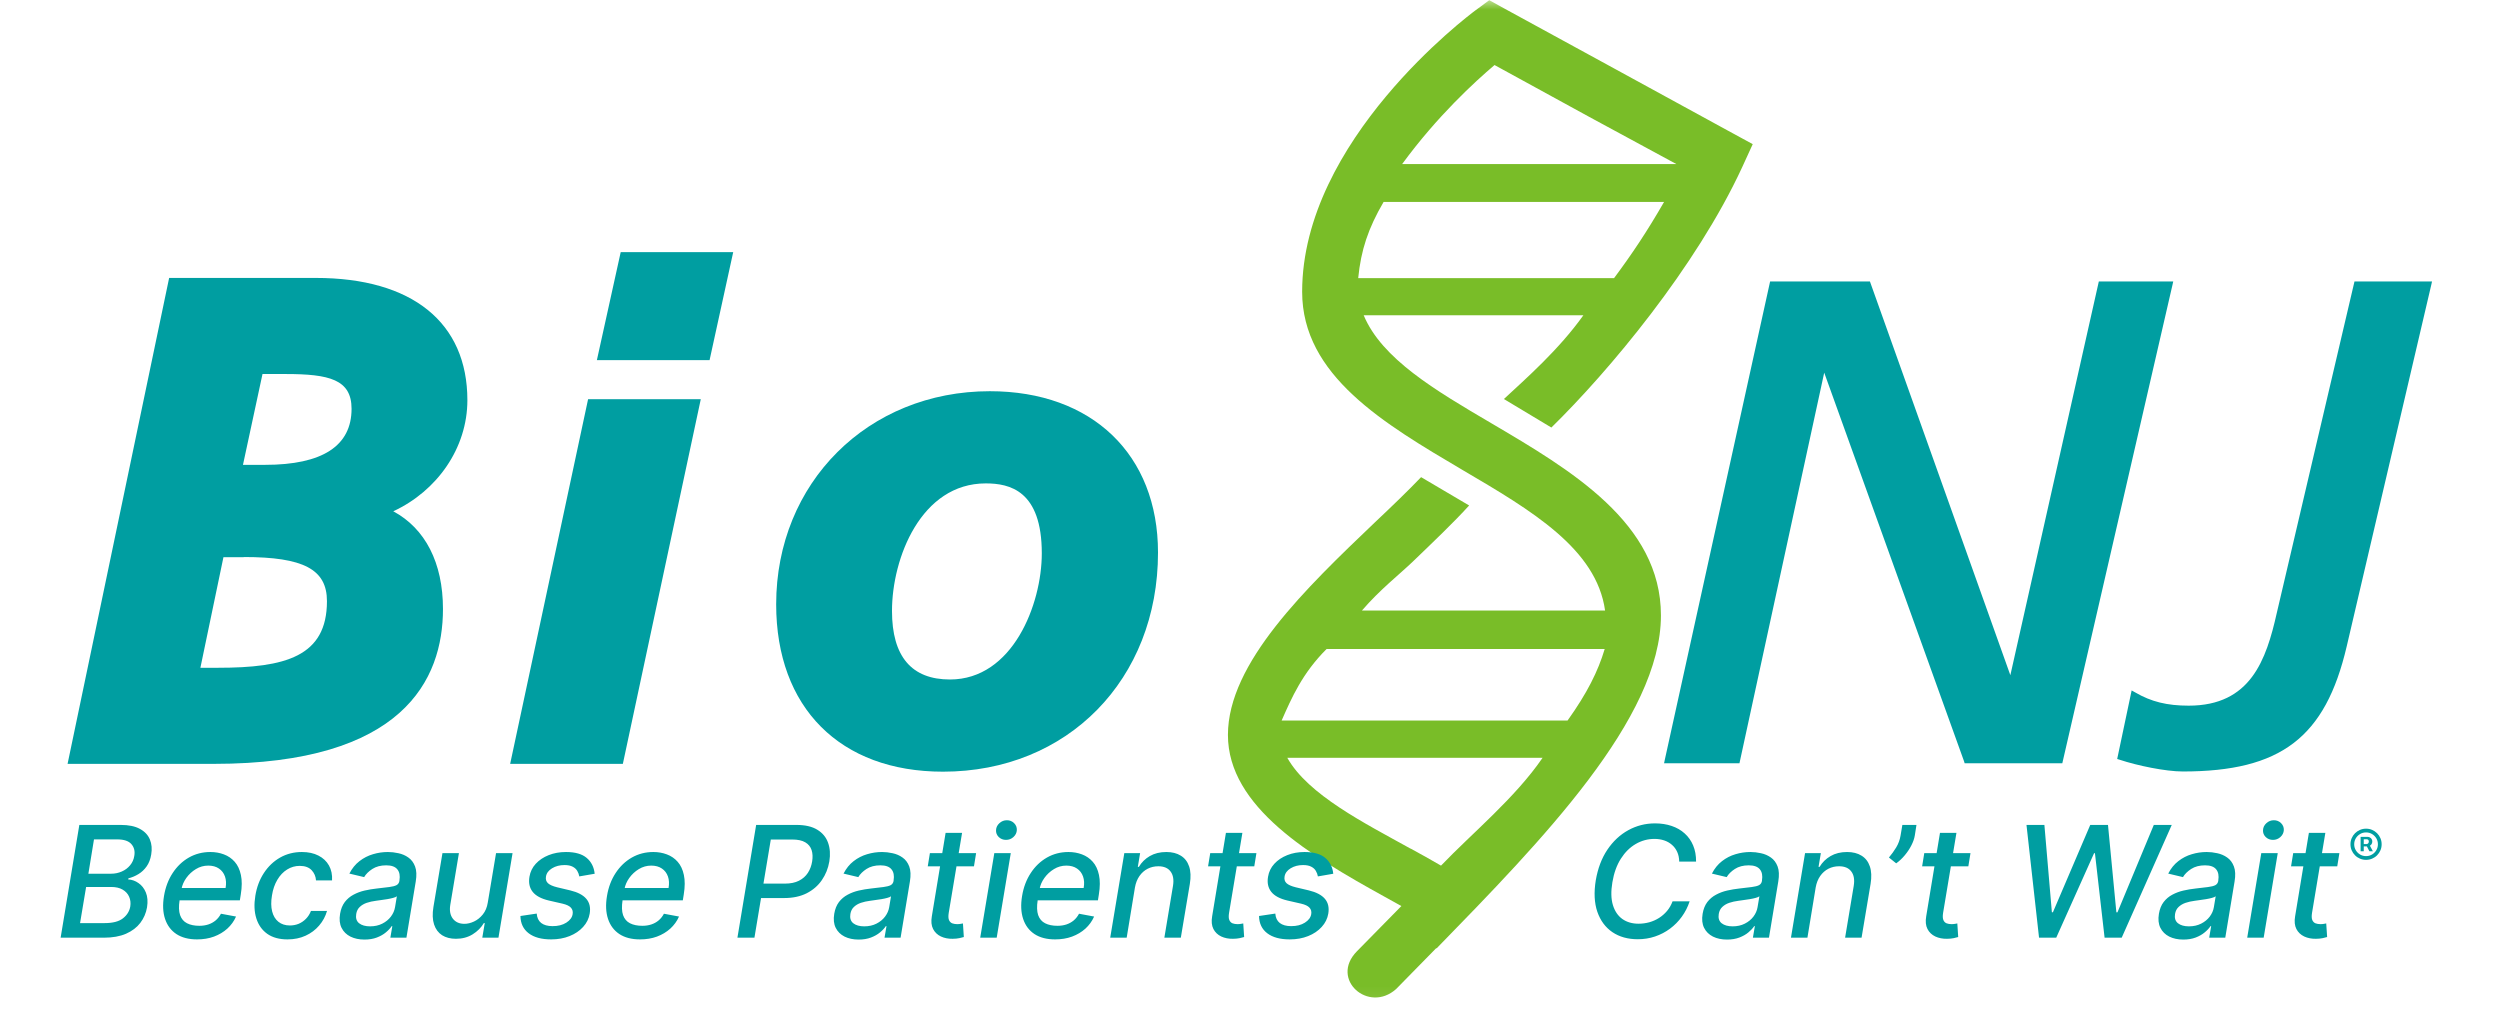
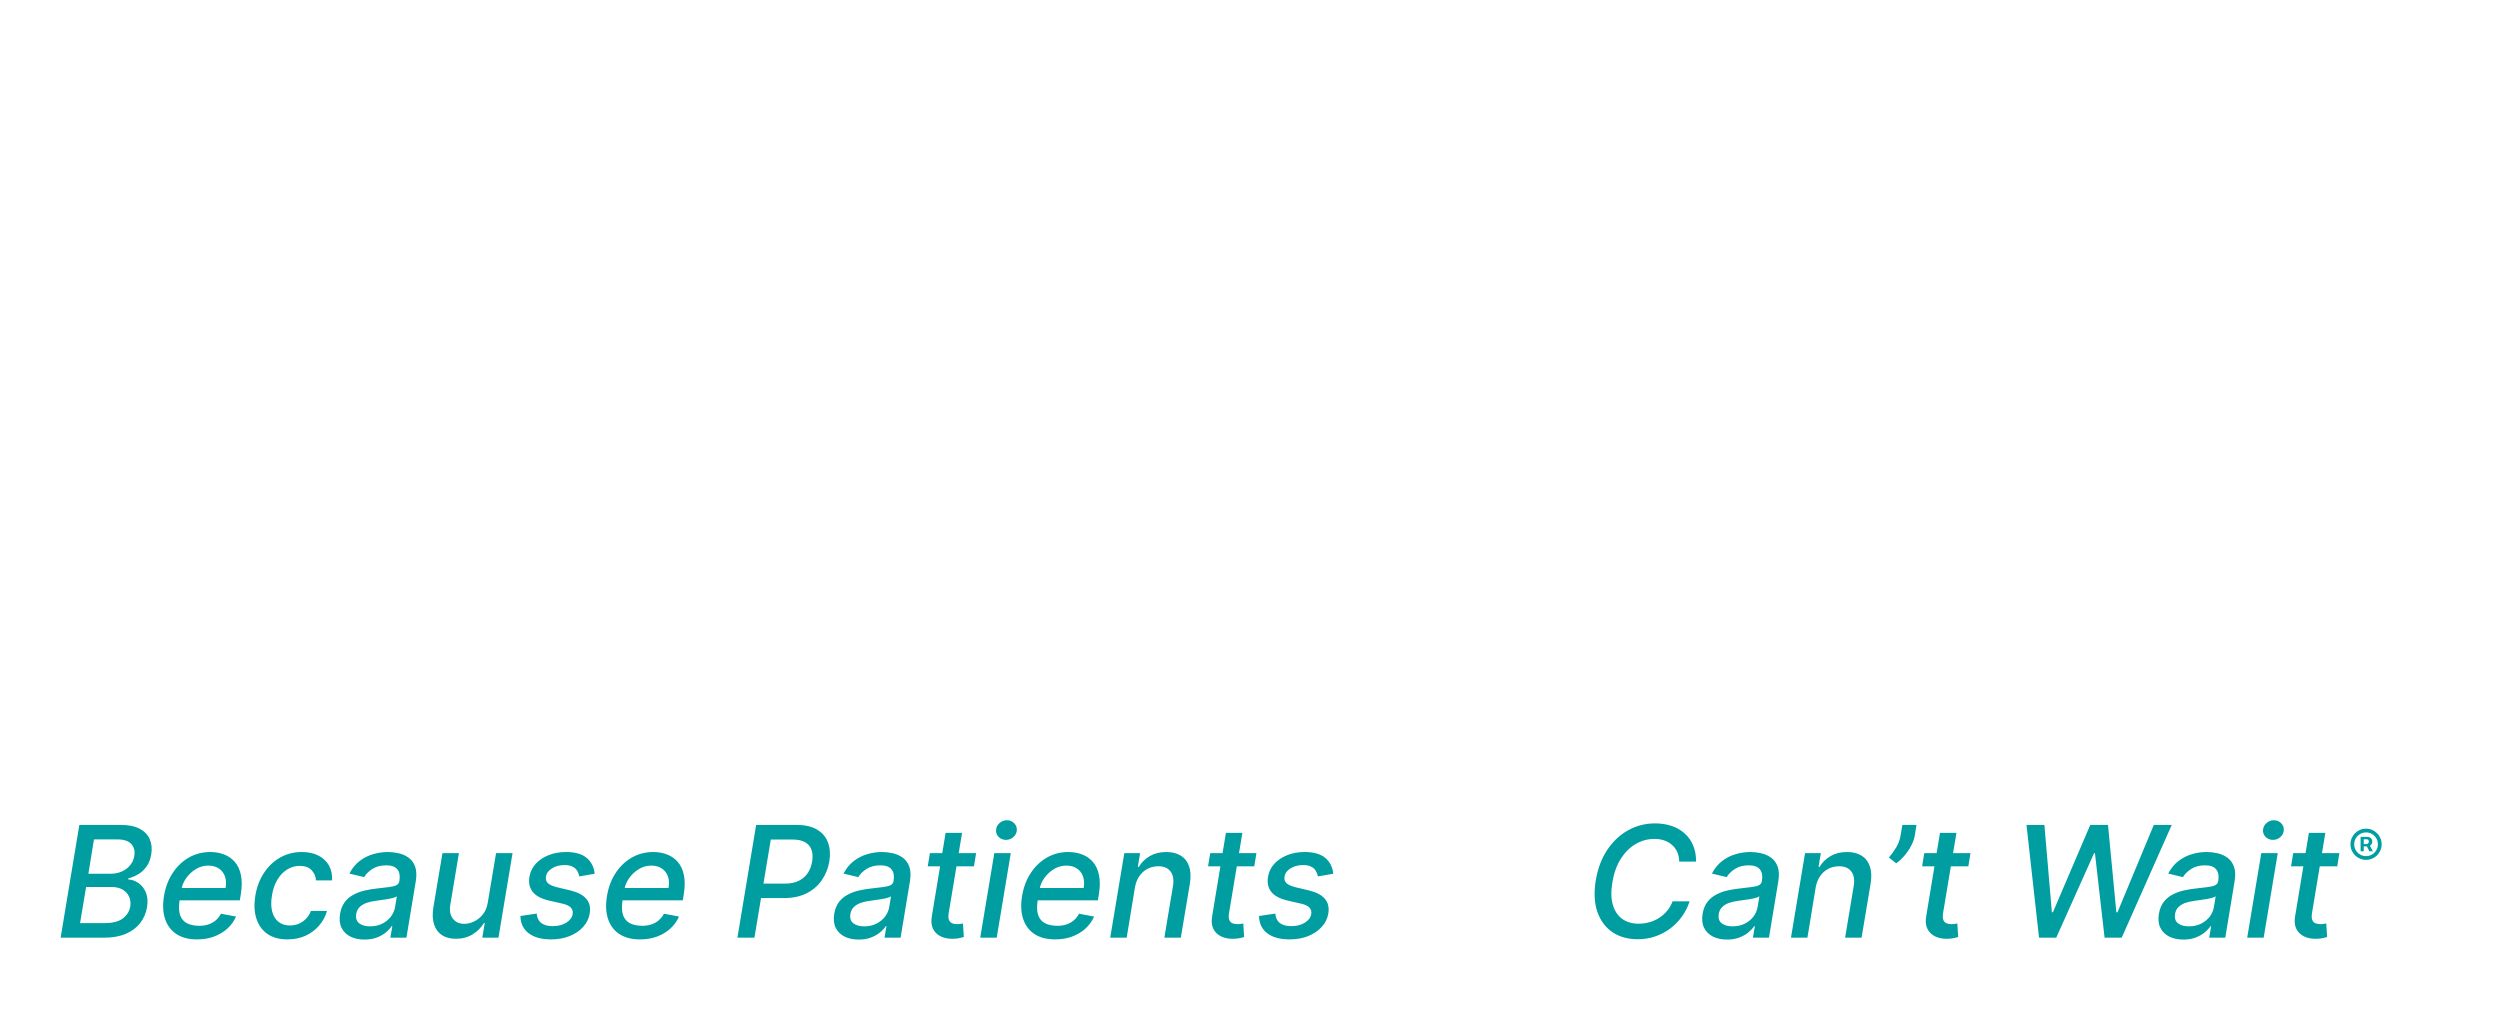
<svg xmlns="http://www.w3.org/2000/svg" viewBox="0 0 128 52" fill="none">
  <mask id="mask0_326_19496" style="mask-type:luminance" maskUnits="userSpaceOnUse" x="0" y="0" width="128" height="52">
-     <path d="M127.29 0H0V51.89H127.29V0Z" fill="white" />
-   </mask>
+     </mask>
  <g mask="url(#mask0_326_19496)">
    <path d="M20.13 26.18C22.38 25.14 23.93 22.94 23.93 20.49C23.93 16.51 21.1 14.23 16.17 14.23H8.66L3.46 39.11H10.95C20.64 39.11 22.68 34.8 22.68 31.18C22.68 28.81 21.77 27.06 20.14 26.18M12.44 23.8L13.44 19.15H14.62C16.86 19.15 18 19.43 18 20.93C18 22.83 16.51 23.8 13.57 23.8H12.44ZM12.48 28.52C15.54 28.52 16.74 29.15 16.74 30.78C16.74 33.62 14.6 34.19 11.16 34.19H10.26L11.44 28.53H12.48V28.52Z" fill="#009EA1" />
-     <path d="M26.12 39.11H31.89L35.88 20.44H30.11L26.12 39.11Z" fill="#009EA1" />
    <path d="M31.78 12.91L30.56 18.44H36.33L37.54 12.91H31.78Z" fill="#009EA1" />
-     <path d="M50.68 20.03C44.44 20.03 39.74 24.72 39.74 30.94C39.74 36.23 43.01 39.51 48.28 39.51C54.66 39.51 59.29 34.79 59.29 28.29C59.29 23.27 55.91 20.03 50.68 20.03ZM53.34 28.33C53.34 30.94 51.85 34.79 48.64 34.79C46.67 34.79 45.67 33.61 45.67 31.28C45.67 28.57 47.16 24.75 50.47 24.75C51.7 24.75 53.34 25.12 53.34 28.33Z" fill="#009EA1" />
+     <path d="M50.68 20.03C44.44 20.03 39.74 24.72 39.74 30.94C39.74 36.23 43.01 39.51 48.28 39.51C54.66 39.51 59.29 34.79 59.29 28.29C59.29 23.27 55.91 20.03 50.68 20.03ZM53.34 28.33C53.34 30.94 51.85 34.79 48.64 34.79C46.67 34.79 45.67 33.61 45.67 31.28C45.67 28.57 47.16 24.75 50.47 24.75C51.7 24.75 53.34 25.12 53.34 28.33" fill="#009EA1" />
    <path d="M111.27 14.41H107.46L102.93 34.57L95.74 14.41H90.63L85.24 38.89L85.2 39.08H89.06L93.4 19.08L100.56 38.98L100.59 39.08H105.59L111.23 14.59L111.27 14.41Z" fill="#009EA1" />
    <path d="M120.55 14.41L116.57 31.39C116.03 33.79 115.23 36.13 112.06 36.13C110.96 36.13 110.14 35.93 109.32 35.45L109.14 35.35L108.4 38.86L108.53 38.9C109.43 39.2 110.88 39.5 111.76 39.5C116.78 39.5 119.06 37.76 120.15 33.1L124.48 14.59L124.52 14.41H120.55Z" fill="#009EA1" />
    <path d="M73.56 48.55C78.94 43.03 85.04 36.78 85.04 31.51C85.04 26.78 80.42 24.06 76.34 21.66C73.48 19.98 70.75 18.37 69.82 16.14H81.07C79.81 17.91 78.13 19.38 77 20.43L79.43 21.89C82.36 19.02 86.83 13.69 89.2 8.56L89.74 7.38L88.6 6.76L82.69 3.53L77.03 0.44L76.25 0.01L75.53 0.54C75.17 0.81 66.67 7.19 66.67 14.94C66.67 19.23 70.86 21.69 74.91 24.08C78.42 26.14 81.74 28.1 82.18 31.26H69.73C70.65 30.19 71.64 29.42 72.33 28.76C73.4 27.73 74.42 26.76 75.22 25.88L72.76 24.43C72.09 25.13 71.27 25.92 70.4 26.74C66.87 30.11 62.87 33.94 62.87 37.63C62.87 41.32 67.11 43.82 70.85 45.89C71.16 46.06 71.46 46.23 71.75 46.39L69.47 48.71C68.07 50.14 70.07 51.9 71.48 50.64L73.53 48.55H73.56ZM72.22 43.45C69.86 42.14 66.98 40.7 65.91 38.8H78.98C77.57 40.86 75.38 42.65 73.78 44.32C73.27 44.02 72.74 43.73 72.23 43.45M80.26 36.89H65.62C66.14 35.71 66.68 34.47 67.92 33.23H82.16C81.82 34.37 81.26 35.49 80.26 36.89ZM76.52 3.33L81.36 5.98L85.83 8.4H71.79C73.59 5.94 75.52 4.18 76.52 3.33ZM69.54 14.24C69.68 12.81 70.05 11.69 70.84 10.34H85.2C84.33 11.85 83.57 12.99 82.64 14.24H69.53H69.54Z" fill="#79BD28" />
  </g>
  <path d="M3.104 48.01L4.062 42.236H6.177C6.587 42.236 6.915 42.303 7.161 42.438C7.409 42.572 7.58 42.753 7.674 42.983C7.768 43.21 7.791 43.467 7.742 43.752C7.702 43.993 7.624 44.195 7.508 44.359C7.393 44.522 7.254 44.654 7.09 44.753C6.927 44.853 6.755 44.925 6.575 44.971L6.563 45.027C6.751 45.036 6.927 45.098 7.09 45.213C7.256 45.326 7.382 45.486 7.468 45.695C7.555 45.904 7.575 46.157 7.528 46.456C7.477 46.752 7.362 47.017 7.184 47.252C7.007 47.485 6.763 47.67 6.453 47.807C6.143 47.942 5.764 48.01 5.317 48.01H3.104ZM4.099 47.263H5.356C5.774 47.263 6.086 47.182 6.293 47.02C6.501 46.859 6.627 46.657 6.67 46.414C6.699 46.232 6.679 46.065 6.611 45.912C6.545 45.76 6.434 45.639 6.278 45.548C6.124 45.458 5.931 45.413 5.698 45.413H4.409L4.099 47.263ZM4.525 44.734H5.689C5.885 44.734 6.067 44.696 6.236 44.621C6.407 44.546 6.549 44.44 6.662 44.302C6.777 44.165 6.848 44.004 6.876 43.82C6.918 43.58 6.868 43.379 6.727 43.219C6.588 43.058 6.346 42.977 6.002 42.977H4.812L4.525 44.734ZM10.086 48.097C9.662 48.097 9.31 48.006 9.032 47.824C8.755 47.64 8.562 47.381 8.451 47.048C8.34 46.714 8.322 46.322 8.397 45.873C8.471 45.429 8.618 45.038 8.84 44.7C9.062 44.361 9.338 44.097 9.669 43.907C10.002 43.718 10.369 43.623 10.771 43.623C11.016 43.623 11.246 43.663 11.462 43.744C11.68 43.825 11.866 43.952 12.018 44.125C12.17 44.297 12.275 44.522 12.334 44.798C12.394 45.073 12.392 45.407 12.328 45.799L12.28 46.098H8.834L8.933 45.467H11.55C11.589 45.245 11.579 45.048 11.519 44.877C11.459 44.705 11.355 44.568 11.209 44.469C11.064 44.369 10.882 44.319 10.662 44.319C10.436 44.319 10.225 44.378 10.03 44.497C9.834 44.615 9.671 44.767 9.539 44.951C9.41 45.133 9.328 45.321 9.294 45.515L9.195 46.093C9.146 46.408 9.155 46.662 9.221 46.854C9.288 47.046 9.407 47.185 9.576 47.271C9.745 47.358 9.957 47.401 10.21 47.401C10.374 47.401 10.525 47.378 10.664 47.333C10.805 47.286 10.93 47.218 11.039 47.127C11.148 47.035 11.239 46.921 11.313 46.783L12.085 46.927C11.982 47.162 11.834 47.368 11.64 47.545C11.446 47.72 11.218 47.856 10.955 47.954C10.694 48.05 10.404 48.097 10.086 48.097ZM14.72 48.097C14.299 48.097 13.954 48.002 13.685 47.813C13.416 47.621 13.229 47.357 13.124 47.02C13.018 46.684 13.002 46.298 13.073 45.864C13.144 45.424 13.29 45.036 13.51 44.7C13.732 44.361 14.009 44.097 14.342 43.907C14.676 43.718 15.048 43.623 15.456 43.623C15.784 43.623 16.067 43.684 16.304 43.806C16.541 43.926 16.721 44.096 16.843 44.313C16.965 44.532 17.018 44.786 17.001 45.078H16.18C16.167 44.875 16.092 44.7 15.955 44.553C15.817 44.407 15.615 44.333 15.348 44.333C15.113 44.333 14.897 44.395 14.7 44.519C14.502 44.642 14.336 44.816 14.201 45.044C14.066 45.269 13.973 45.536 13.925 45.845C13.872 46.16 13.875 46.433 13.933 46.662C13.991 46.892 14.098 47.069 14.254 47.195C14.41 47.321 14.607 47.384 14.844 47.384C15.005 47.384 15.156 47.355 15.295 47.297C15.436 47.236 15.56 47.151 15.667 47.04C15.776 46.929 15.861 46.796 15.921 46.64H16.744C16.663 46.92 16.528 47.17 16.338 47.39C16.15 47.61 15.919 47.783 15.645 47.908C15.37 48.034 15.062 48.097 14.72 48.097ZM18.661 48.106C18.386 48.106 18.147 48.055 17.942 47.954C17.737 47.85 17.585 47.701 17.488 47.505C17.39 47.31 17.365 47.07 17.412 46.786C17.453 46.542 17.534 46.341 17.654 46.183C17.776 46.025 17.925 45.9 18.1 45.808C18.274 45.714 18.464 45.643 18.669 45.596C18.874 45.549 19.081 45.515 19.29 45.492C19.553 45.462 19.766 45.437 19.93 45.416C20.095 45.395 20.219 45.363 20.302 45.32C20.384 45.275 20.434 45.202 20.451 45.1V45.08C20.491 44.836 20.455 44.646 20.344 44.511C20.235 44.374 20.045 44.305 19.774 44.305C19.492 44.305 19.256 44.367 19.064 44.491C18.874 44.615 18.734 44.754 18.644 44.908L17.888 44.728C18.023 44.465 18.195 44.252 18.404 44.091C18.615 43.927 18.845 43.809 19.095 43.736C19.345 43.66 19.601 43.623 19.862 43.623C20.035 43.623 20.214 43.643 20.4 43.685C20.587 43.724 20.756 43.797 20.908 43.905C21.062 44.012 21.177 44.165 21.252 44.364C21.327 44.562 21.338 44.818 21.286 45.134L20.809 48.01H19.986L20.087 47.418H20.054C19.982 47.527 19.883 47.634 19.755 47.739C19.629 47.845 19.475 47.932 19.292 48.002C19.11 48.071 18.899 48.106 18.661 48.106ZM18.948 47.429C19.183 47.429 19.391 47.383 19.572 47.291C19.754 47.199 19.901 47.079 20.014 46.93C20.127 46.78 20.197 46.619 20.226 46.448L20.319 45.89C20.283 45.92 20.22 45.947 20.13 45.971C20.041 45.996 19.942 46.017 19.831 46.036C19.72 46.055 19.611 46.071 19.504 46.084C19.398 46.097 19.311 46.11 19.242 46.121C19.076 46.142 18.921 46.176 18.776 46.225C18.634 46.274 18.514 46.345 18.418 46.437C18.322 46.527 18.262 46.647 18.238 46.798C18.204 47.006 18.254 47.164 18.387 47.271C18.523 47.377 18.71 47.429 18.948 47.429ZM24.974 46.214L25.398 43.679H26.243L25.521 48.01H24.693L24.82 47.26H24.774C24.639 47.491 24.447 47.684 24.199 47.838C23.953 47.99 23.667 48.066 23.342 48.066C23.064 48.066 22.828 48.005 22.634 47.883C22.442 47.759 22.306 47.576 22.225 47.333C22.145 47.091 22.133 46.791 22.192 46.434L22.654 43.679H23.497L23.054 46.332C23.007 46.627 23.052 46.862 23.187 47.037C23.322 47.212 23.52 47.3 23.779 47.3C23.937 47.3 24.101 47.26 24.27 47.181C24.439 47.102 24.588 46.983 24.718 46.823C24.849 46.663 24.935 46.46 24.974 46.214ZM30.447 44.736L29.66 44.872C29.643 44.772 29.608 44.678 29.556 44.59C29.505 44.502 29.427 44.43 29.322 44.376C29.216 44.319 29.076 44.291 28.901 44.291C28.659 44.291 28.447 44.346 28.264 44.457C28.084 44.568 27.98 44.709 27.954 44.88C27.93 45.019 27.963 45.132 28.053 45.219C28.143 45.303 28.302 45.374 28.529 45.43L29.195 45.588C29.578 45.68 29.853 45.824 30.018 46.019C30.185 46.213 30.244 46.465 30.193 46.775C30.15 47.032 30.037 47.261 29.855 47.46C29.674 47.659 29.443 47.816 29.161 47.928C28.879 48.041 28.565 48.097 28.219 48.097C27.727 48.097 27.343 47.993 27.069 47.784C26.794 47.576 26.653 47.281 26.646 46.899L27.48 46.775C27.495 46.987 27.572 47.148 27.709 47.257C27.848 47.364 28.041 47.418 28.287 47.418C28.569 47.42 28.805 47.361 28.995 47.24C29.184 47.12 29.293 46.974 29.319 46.803C29.341 46.67 29.311 46.559 29.229 46.471C29.148 46.382 29.005 46.315 28.8 46.267L28.101 46.107C27.71 46.015 27.433 45.866 27.272 45.661C27.11 45.456 27.056 45.199 27.108 44.889C27.15 44.635 27.257 44.414 27.43 44.226C27.605 44.036 27.825 43.889 28.092 43.783C28.359 43.676 28.654 43.623 28.978 43.623C29.45 43.623 29.804 43.724 30.041 43.927C30.277 44.128 30.413 44.398 30.447 44.736ZM32.767 48.097C32.342 48.097 31.99 48.006 31.712 47.824C31.436 47.64 31.242 47.381 31.131 47.048C31.02 46.714 31.002 46.322 31.078 45.873C31.151 45.429 31.298 45.038 31.52 44.7C31.742 44.361 32.018 44.097 32.349 43.907C32.682 43.718 33.049 43.623 33.452 43.623C33.696 43.623 33.926 43.663 34.142 43.744C34.361 43.825 34.546 43.952 34.698 44.125C34.85 44.297 34.956 44.522 35.014 44.798C35.074 45.073 35.072 45.407 35.008 45.799L34.96 46.098H31.515L31.613 45.467H34.23C34.269 45.245 34.259 45.048 34.199 44.877C34.139 44.705 34.035 44.568 33.889 44.469C33.744 44.369 33.562 44.319 33.342 44.319C33.116 44.319 32.906 44.378 32.71 44.497C32.515 44.615 32.351 44.767 32.219 44.951C32.09 45.133 32.008 45.321 31.974 45.515L31.875 46.093C31.827 46.408 31.835 46.662 31.901 46.854C31.969 47.046 32.087 47.185 32.256 47.271C32.425 47.358 32.637 47.401 32.891 47.401C33.054 47.401 33.205 47.378 33.344 47.333C33.486 47.286 33.611 47.218 33.719 47.127C33.829 47.035 33.92 46.921 33.993 46.783L34.766 46.927C34.662 47.162 34.514 47.368 34.32 47.545C34.127 47.72 33.898 47.856 33.635 47.954C33.374 48.05 33.084 48.097 32.767 48.097ZM37.756 48.01L38.715 42.236H40.773C41.22 42.236 41.577 42.317 41.844 42.481C42.113 42.644 42.297 42.867 42.397 43.149C42.498 43.431 42.52 43.75 42.462 44.105C42.402 44.46 42.274 44.78 42.078 45.063C41.885 45.346 41.626 45.569 41.303 45.735C40.98 45.898 40.595 45.98 40.15 45.98H38.731L38.853 45.241H40.189C40.473 45.241 40.712 45.192 40.905 45.094C41.101 44.995 41.254 44.86 41.365 44.688C41.476 44.516 41.548 44.321 41.582 44.105C41.618 43.885 41.608 43.691 41.554 43.524C41.499 43.355 41.391 43.222 41.23 43.127C41.07 43.031 40.846 42.983 40.559 42.983H39.465L38.627 48.01H37.756ZM43.962 48.106C43.687 48.106 43.448 48.055 43.243 47.954C43.038 47.85 42.886 47.701 42.789 47.505C42.691 47.31 42.666 47.07 42.713 46.786C42.754 46.542 42.835 46.341 42.955 46.183C43.077 46.025 43.226 45.9 43.401 45.808C43.575 45.714 43.765 45.643 43.97 45.596C44.175 45.549 44.382 45.515 44.59 45.492C44.854 45.462 45.067 45.437 45.231 45.416C45.396 45.395 45.52 45.363 45.603 45.32C45.685 45.275 45.735 45.202 45.752 45.1V45.08C45.792 44.836 45.756 44.646 45.645 44.511C45.536 44.374 45.346 44.305 45.075 44.305C44.794 44.305 44.557 44.367 44.365 44.491C44.175 44.615 44.035 44.754 43.945 44.908L43.189 44.728C43.325 44.465 43.496 44.252 43.705 44.091C43.916 43.927 44.146 43.809 44.396 43.736C44.646 43.66 44.902 43.623 45.163 43.623C45.336 43.623 45.515 43.643 45.701 43.685C45.888 43.724 46.057 43.797 46.209 43.905C46.363 44.012 46.478 44.165 46.553 44.364C46.628 44.562 46.639 44.818 46.587 45.134L46.11 48.01H45.287L45.389 47.418H45.355C45.283 47.527 45.184 47.634 45.056 47.739C44.93 47.845 44.776 47.932 44.593 48.002C44.411 48.071 44.2 48.106 43.962 48.106ZM44.249 47.429C44.484 47.429 44.692 47.383 44.873 47.291C45.055 47.199 45.202 47.079 45.315 46.93C45.428 46.78 45.498 46.619 45.527 46.448L45.62 45.89C45.584 45.92 45.521 45.947 45.431 45.971C45.342 45.996 45.243 46.017 45.132 46.036C45.021 46.055 44.912 46.071 44.805 46.084C44.7 46.097 44.612 46.11 44.543 46.121C44.377 46.142 44.222 46.176 44.077 46.225C43.934 46.274 43.815 46.345 43.719 46.437C43.623 46.527 43.563 46.647 43.539 46.798C43.505 47.006 43.555 47.164 43.688 47.271C43.824 47.377 44.011 47.429 44.249 47.429ZM49.977 43.679L49.867 44.356H47.501L47.611 43.679H49.977ZM48.415 42.642H49.258L48.575 46.738C48.549 46.902 48.554 47.025 48.589 47.108C48.625 47.189 48.68 47.244 48.753 47.274C48.828 47.302 48.912 47.316 49.004 47.316C49.072 47.316 49.131 47.312 49.181 47.302C49.232 47.293 49.273 47.285 49.303 47.28L49.348 47.976C49.291 47.995 49.215 48.014 49.12 48.033C49.026 48.053 48.911 48.065 48.776 48.066C48.554 48.07 48.353 48.031 48.175 47.948C47.996 47.863 47.863 47.736 47.775 47.565C47.686 47.392 47.665 47.175 47.71 46.913L48.415 42.642ZM50.187 48.01L50.909 43.679H51.752L51.031 48.01H50.187ZM51.507 43.002C51.36 43.002 51.236 42.953 51.135 42.856C51.035 42.756 50.989 42.638 50.997 42.501C51.004 42.361 51.062 42.243 51.172 42.145C51.281 42.046 51.407 41.996 51.552 41.996C51.699 41.996 51.822 42.046 51.922 42.145C52.021 42.243 52.068 42.361 52.062 42.501C52.055 42.638 51.997 42.756 51.888 42.856C51.781 42.953 51.654 43.002 51.507 43.002ZM54.02 48.097C53.595 48.097 53.244 48.006 52.965 47.824C52.689 47.64 52.495 47.381 52.385 47.048C52.274 46.714 52.256 46.322 52.331 45.873C52.404 45.429 52.552 45.038 52.774 44.7C52.995 44.361 53.272 44.097 53.603 43.907C53.935 43.718 54.303 43.623 54.705 43.623C54.95 43.623 55.18 43.663 55.396 43.744C55.614 43.825 55.799 43.952 55.951 44.125C56.104 44.297 56.209 44.522 56.267 44.798C56.327 45.073 56.325 45.407 56.261 45.799L56.214 46.098H52.768L52.867 45.467H55.483C55.523 45.245 55.513 45.048 55.452 44.877C55.392 44.705 55.289 44.568 55.142 44.469C54.997 44.369 54.815 44.319 54.595 44.319C54.37 44.319 54.159 44.378 53.964 44.497C53.768 44.615 53.605 44.767 53.473 44.951C53.343 45.133 53.261 45.321 53.228 45.515L53.129 46.093C53.08 46.408 53.089 46.662 53.154 46.854C53.222 47.046 53.34 47.185 53.51 47.271C53.679 47.358 53.89 47.401 54.144 47.401C54.308 47.401 54.459 47.378 54.598 47.333C54.739 47.286 54.864 47.218 54.973 47.127C55.082 47.035 55.173 46.921 55.246 46.783L56.019 46.927C55.916 47.162 55.767 47.368 55.574 47.545C55.38 47.72 55.152 47.856 54.888 47.954C54.627 48.05 54.338 48.097 54.02 48.097ZM58.109 45.438L57.686 48.01H56.843L57.565 43.679H58.374L58.256 44.384H58.309C58.447 44.153 58.633 43.969 58.87 43.831C59.109 43.692 59.391 43.623 59.716 43.623C60.01 43.623 60.256 43.685 60.455 43.809C60.656 43.931 60.798 44.113 60.881 44.356C60.965 44.598 60.978 44.898 60.92 45.255L60.458 48.01H59.615L60.057 45.357C60.108 45.043 60.067 44.797 59.933 44.621C59.802 44.442 59.592 44.353 59.305 44.353C59.109 44.353 58.928 44.395 58.76 44.48C58.595 44.565 58.455 44.688 58.34 44.852C58.227 45.014 58.15 45.209 58.109 45.438ZM64.329 43.679L64.219 44.356H61.853L61.964 43.679H64.329ZM62.767 42.642H63.61L62.928 46.738C62.901 46.902 62.906 47.025 62.942 47.108C62.978 47.189 63.032 47.244 63.105 47.274C63.181 47.302 63.264 47.316 63.356 47.316C63.424 47.316 63.483 47.312 63.534 47.302C63.585 47.293 63.625 47.285 63.655 47.28L63.7 47.976C63.644 47.995 63.568 48.014 63.472 48.033C63.378 48.053 63.263 48.065 63.128 48.066C62.906 48.07 62.706 48.031 62.527 47.948C62.349 47.863 62.215 47.736 62.127 47.565C62.039 47.392 62.017 47.175 62.062 46.913L62.767 42.642ZM68.263 44.736L67.476 44.872C67.459 44.772 67.424 44.678 67.371 44.59C67.321 44.502 67.243 44.43 67.138 44.376C67.032 44.319 66.892 44.291 66.717 44.291C66.475 44.291 66.262 44.346 66.08 44.457C65.9 44.568 65.796 44.709 65.77 44.88C65.746 45.019 65.778 45.132 65.869 45.219C65.959 45.303 66.118 45.374 66.345 45.43L67.011 45.588C67.394 45.68 67.668 45.824 67.834 46.019C68.001 46.213 68.059 46.465 68.009 46.775C67.966 47.032 67.853 47.261 67.67 47.46C67.49 47.659 67.259 47.816 66.977 47.928C66.695 48.041 66.381 48.097 66.035 48.097C65.543 48.097 65.159 47.993 64.885 47.784C64.61 47.576 64.469 47.281 64.462 46.899L65.296 46.775C65.311 46.987 65.387 47.148 65.525 47.257C65.664 47.364 65.856 47.418 66.103 47.418C66.385 47.42 66.621 47.361 66.81 47.24C67 47.12 67.108 46.974 67.135 46.803C67.157 46.67 67.127 46.559 67.044 46.471C66.964 46.382 66.821 46.315 66.616 46.267L65.917 46.107C65.526 46.015 65.249 45.866 65.088 45.661C64.926 45.456 64.871 45.199 64.924 44.889C64.965 44.635 65.073 44.414 65.246 44.226C65.42 44.036 65.641 43.889 65.908 43.783C66.175 43.676 66.47 43.623 66.793 43.623C67.265 43.623 67.62 43.724 67.856 43.927C68.093 44.128 68.229 44.398 68.263 44.736ZM86.839 44.113H85.976C85.972 43.925 85.937 43.76 85.872 43.617C85.806 43.472 85.716 43.351 85.601 43.253C85.488 43.154 85.356 43.078 85.203 43.028C85.051 42.977 84.887 42.952 84.71 42.952C84.37 42.952 84.05 43.038 83.751 43.211C83.452 43.384 83.198 43.636 82.987 43.967C82.777 44.297 82.632 44.701 82.553 45.176C82.476 45.639 82.485 46.027 82.581 46.341C82.677 46.655 82.839 46.892 83.066 47.054C83.295 47.214 83.571 47.294 83.892 47.294C84.08 47.294 84.263 47.269 84.442 47.221C84.623 47.17 84.79 47.096 84.944 46.998C85.098 46.9 85.234 46.781 85.353 46.64C85.473 46.497 85.567 46.333 85.635 46.149H86.509C86.415 46.435 86.282 46.696 86.111 46.933C85.94 47.17 85.738 47.375 85.505 47.548C85.272 47.721 85.016 47.854 84.738 47.948C84.46 48.042 84.166 48.089 83.856 48.089C83.346 48.089 82.912 47.968 82.553 47.725C82.196 47.481 81.939 47.133 81.783 46.682C81.629 46.231 81.603 45.693 81.704 45.069C81.808 44.462 82.005 43.941 82.296 43.507C82.59 43.071 82.947 42.737 83.368 42.506C83.791 42.273 84.248 42.157 84.738 42.157C85.048 42.157 85.332 42.201 85.59 42.289C85.847 42.376 86.069 42.503 86.255 42.672C86.443 42.84 86.588 43.045 86.689 43.287C86.791 43.528 86.841 43.803 86.839 44.113ZM88.423 48.106C88.148 48.106 87.909 48.055 87.704 47.954C87.499 47.85 87.347 47.701 87.25 47.505C87.152 47.31 87.127 47.07 87.174 46.786C87.215 46.542 87.296 46.341 87.416 46.183C87.538 46.025 87.687 45.9 87.862 45.808C88.036 45.714 88.226 45.643 88.431 45.596C88.636 45.549 88.843 45.515 89.051 45.492C89.315 45.462 89.528 45.437 89.691 45.416C89.857 45.395 89.981 45.363 90.064 45.32C90.146 45.275 90.196 45.202 90.213 45.1V45.08C90.252 44.836 90.217 44.646 90.106 44.511C89.997 44.374 89.807 44.305 89.536 44.305C89.254 44.305 89.018 44.367 88.826 44.491C88.636 44.615 88.496 44.754 88.406 44.908L87.65 44.728C87.785 44.465 87.957 44.252 88.166 44.091C88.377 43.927 88.607 43.809 88.857 43.736C89.107 43.66 89.362 43.623 89.624 43.623C89.797 43.623 89.976 43.643 90.162 43.685C90.348 43.724 90.518 43.797 90.67 43.905C90.824 44.012 90.939 44.165 91.014 44.364C91.089 44.562 91.1 44.818 91.048 45.134L90.571 48.01H89.748L89.849 47.418H89.816C89.744 47.527 89.644 47.634 89.517 47.739C89.391 47.845 89.237 47.932 89.054 48.002C88.872 48.071 88.661 48.106 88.423 48.106ZM88.71 47.429C88.945 47.429 89.153 47.383 89.333 47.291C89.516 47.199 89.663 47.079 89.776 46.93C89.889 46.78 89.959 46.619 89.987 46.448L90.081 45.89C90.045 45.92 89.982 45.947 89.892 45.971C89.803 45.996 89.704 46.017 89.593 46.036C89.482 46.055 89.373 46.071 89.266 46.084C89.16 46.097 89.073 46.11 89.004 46.121C88.838 46.142 88.683 46.176 88.538 46.225C88.395 46.274 88.276 46.345 88.18 46.437C88.084 46.527 88.024 46.647 88 46.798C87.966 47.006 88.016 47.164 88.149 47.271C88.284 47.377 88.472 47.429 88.71 47.429ZM92.963 45.438L92.54 48.01H91.697L92.419 43.679H93.228L93.109 44.384H93.163C93.3 44.153 93.487 43.969 93.724 43.831C93.963 43.692 94.245 43.623 94.57 43.623C94.863 43.623 95.11 43.685 95.309 43.809C95.51 43.931 95.652 44.113 95.735 44.356C95.819 44.598 95.832 44.898 95.774 45.255L95.312 48.01H94.469L94.911 45.357C94.962 45.043 94.921 44.797 94.787 44.621C94.656 44.442 94.446 44.353 94.158 44.353C93.963 44.353 93.781 44.395 93.614 44.48C93.449 44.565 93.309 44.688 93.194 44.852C93.081 45.014 93.004 45.209 92.963 45.438ZM98.123 42.236L98.038 42.777C98.012 42.937 97.954 43.105 97.863 43.282C97.775 43.456 97.663 43.625 97.528 43.786C97.394 43.948 97.247 44.087 97.085 44.203L96.713 43.905C96.85 43.743 96.974 43.571 97.085 43.389C97.196 43.206 97.27 43.005 97.308 42.785L97.401 42.236H98.123ZM100.889 43.679L100.779 44.356H98.413L98.523 43.679H100.889ZM99.327 42.642H100.17L99.487 46.738C99.461 46.902 99.466 47.025 99.502 47.108C99.537 47.189 99.592 47.244 99.665 47.274C99.74 47.302 99.824 47.316 99.916 47.316C99.984 47.316 100.043 47.312 100.094 47.302C100.144 47.293 100.185 47.285 100.215 47.28L100.26 47.976C100.204 47.995 100.128 48.014 100.032 48.033C99.938 48.053 99.823 48.065 99.688 48.066C99.466 48.07 99.266 48.031 99.087 47.948C98.909 47.863 98.775 47.736 98.687 47.565C98.598 47.392 98.577 47.175 98.622 46.913L99.327 42.642ZM104.399 48.01L103.756 42.236H104.673L105.056 46.707H105.11L107.021 42.236H107.929L108.358 46.71H108.414L110.275 42.236H111.194L108.631 48.01H107.755L107.261 43.685H107.216L105.279 48.01H104.399ZM111.785 48.106C111.511 48.106 111.271 48.055 111.066 47.954C110.861 47.85 110.71 47.701 110.612 47.505C110.514 47.31 110.489 47.07 110.536 46.786C110.577 46.542 110.658 46.341 110.779 46.183C110.901 46.025 111.049 45.9 111.224 45.808C111.399 45.714 111.589 45.643 111.794 45.596C111.999 45.549 112.205 45.515 112.414 45.492C112.677 45.462 112.89 45.437 113.054 45.416C113.219 45.395 113.343 45.363 113.426 45.32C113.509 45.275 113.559 45.202 113.576 45.1V45.08C113.615 44.836 113.579 44.646 113.468 44.511C113.359 44.374 113.17 44.305 112.899 44.305C112.617 44.305 112.38 44.367 112.188 44.491C111.999 44.615 111.858 44.754 111.768 44.908L111.013 44.728C111.148 44.465 111.32 44.252 111.529 44.091C111.739 43.927 111.969 43.809 112.219 43.736C112.469 43.66 112.725 43.623 112.986 43.623C113.159 43.623 113.339 43.643 113.525 43.685C113.711 43.724 113.88 43.797 114.032 43.905C114.187 44.012 114.301 44.165 114.376 44.364C114.452 44.562 114.463 44.818 114.41 45.134L113.934 48.01H113.11L113.212 47.418H113.178C113.107 47.527 113.007 47.634 112.879 47.739C112.753 47.845 112.599 47.932 112.417 48.002C112.234 48.071 112.024 48.106 111.785 48.106ZM112.073 47.429C112.308 47.429 112.515 47.383 112.696 47.291C112.878 47.199 113.026 47.079 113.139 46.93C113.251 46.78 113.322 46.619 113.35 46.448L113.443 45.89C113.407 45.92 113.344 45.947 113.254 45.971C113.166 45.996 113.066 46.017 112.955 46.036C112.844 46.055 112.735 46.071 112.628 46.084C112.523 46.097 112.436 46.11 112.366 46.121C112.201 46.142 112.045 46.176 111.901 46.225C111.758 46.274 111.639 46.345 111.543 46.437C111.447 46.527 111.387 46.647 111.362 46.798C111.328 47.006 111.378 47.164 111.512 47.271C111.647 47.377 111.834 47.429 112.073 47.429ZM115.057 48.01L115.778 43.679H116.621L115.9 48.01H115.057ZM116.376 43.002C116.23 43.002 116.105 42.953 116.004 42.856C115.904 42.756 115.858 42.638 115.866 42.501C115.873 42.361 115.932 42.243 116.041 42.145C116.15 42.046 116.277 41.996 116.421 41.996C116.568 41.996 116.691 42.046 116.791 42.145C116.89 42.243 116.937 42.361 116.932 42.501C116.924 42.638 116.866 42.756 116.757 42.856C116.65 42.953 116.523 43.002 116.376 43.002ZM119.777 43.679L119.667 44.356H117.302L117.412 43.679H119.777ZM118.215 42.642H119.058L118.376 46.738C118.35 46.902 118.354 47.025 118.39 47.108C118.426 47.189 118.48 47.244 118.554 47.274C118.629 47.302 118.712 47.316 118.805 47.316C118.872 47.316 118.931 47.312 118.982 47.302C119.033 47.293 119.073 47.285 119.103 47.28L119.149 47.976C119.092 47.995 119.016 48.014 118.92 48.033C118.826 48.053 118.712 48.065 118.576 48.066C118.354 48.07 118.154 48.031 117.976 47.948C117.797 47.863 117.664 47.736 117.575 47.565C117.487 47.392 117.465 47.175 117.51 46.913L118.215 42.642Z" fill="#009EA1" />
  <path d="M120.863 43.586V42.849H121.236C121.266 42.849 121.298 42.858 121.334 42.876C121.369 42.892 121.399 42.918 121.423 42.953C121.449 42.988 121.461 43.032 121.461 43.085C121.461 43.139 121.448 43.185 121.422 43.223C121.396 43.26 121.365 43.288 121.328 43.307C121.291 43.327 121.256 43.337 121.224 43.337H120.954V43.217H121.174C121.196 43.217 121.219 43.206 121.245 43.184C121.271 43.162 121.284 43.129 121.284 43.085C121.284 43.04 121.271 43.009 121.245 42.993C121.219 42.977 121.197 42.969 121.178 42.969H121.024V43.586H120.863ZM121.308 43.239L121.491 43.586H121.314L121.134 43.239H121.308ZM121.142 44.025C121.032 44.025 120.928 44.004 120.832 43.963C120.735 43.922 120.65 43.865 120.577 43.791C120.504 43.718 120.447 43.633 120.406 43.537C120.364 43.441 120.344 43.337 120.344 43.227C120.344 43.116 120.364 43.013 120.406 42.916C120.447 42.82 120.504 42.735 120.577 42.662C120.65 42.589 120.735 42.532 120.832 42.49C120.928 42.449 121.032 42.428 121.142 42.428C121.252 42.428 121.356 42.449 121.452 42.49C121.549 42.532 121.634 42.589 121.707 42.662C121.78 42.735 121.837 42.82 121.878 42.916C121.92 43.013 121.94 43.116 121.94 43.227C121.94 43.337 121.92 43.441 121.878 43.537C121.837 43.633 121.78 43.718 121.707 43.791C121.634 43.865 121.549 43.922 121.452 43.963C121.356 44.004 121.252 44.025 121.142 44.025ZM121.142 43.833C121.254 43.833 121.355 43.806 121.447 43.752C121.539 43.697 121.612 43.624 121.667 43.532C121.721 43.44 121.749 43.339 121.749 43.227C121.749 43.115 121.721 43.013 121.667 42.921C121.612 42.83 121.539 42.756 121.447 42.702C121.355 42.647 121.254 42.62 121.142 42.62C121.03 42.62 120.928 42.647 120.837 42.702C120.745 42.756 120.672 42.83 120.617 42.921C120.563 43.013 120.535 43.115 120.535 43.227C120.535 43.339 120.563 43.44 120.617 43.532C120.672 43.624 120.745 43.697 120.837 43.752C120.928 43.806 121.03 43.833 121.142 43.833Z" fill="#009EA1" />
</svg>